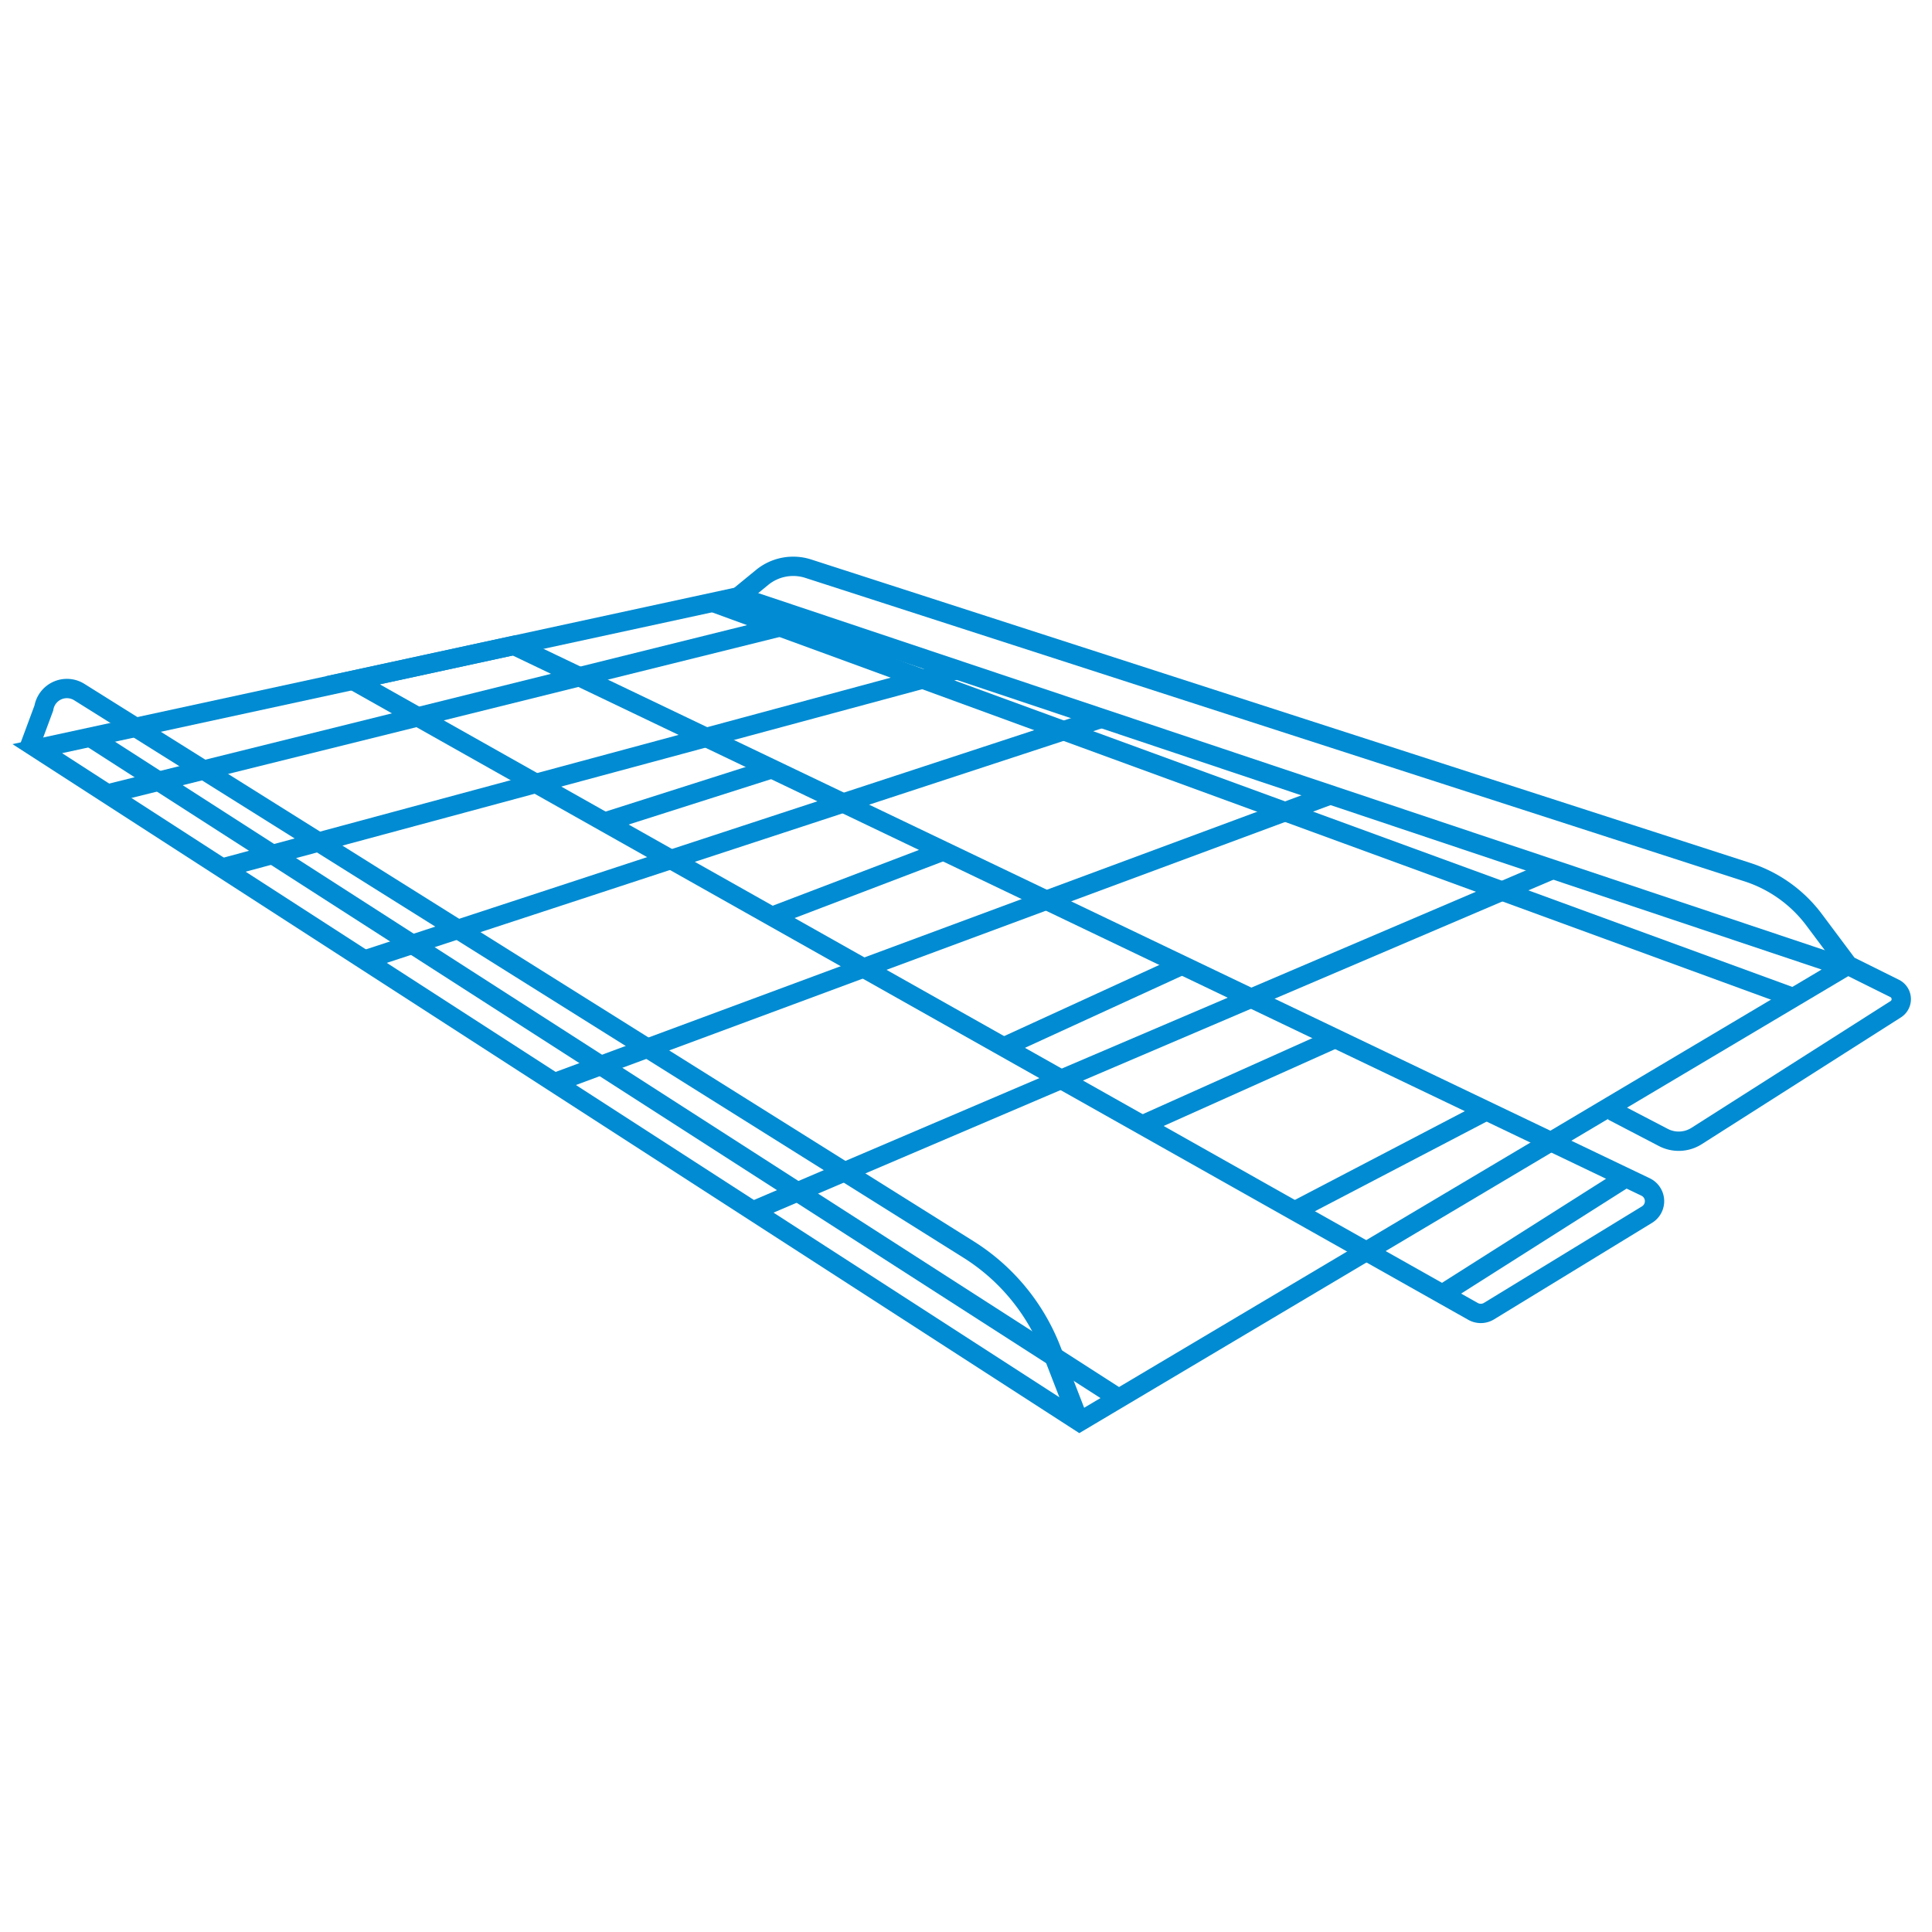
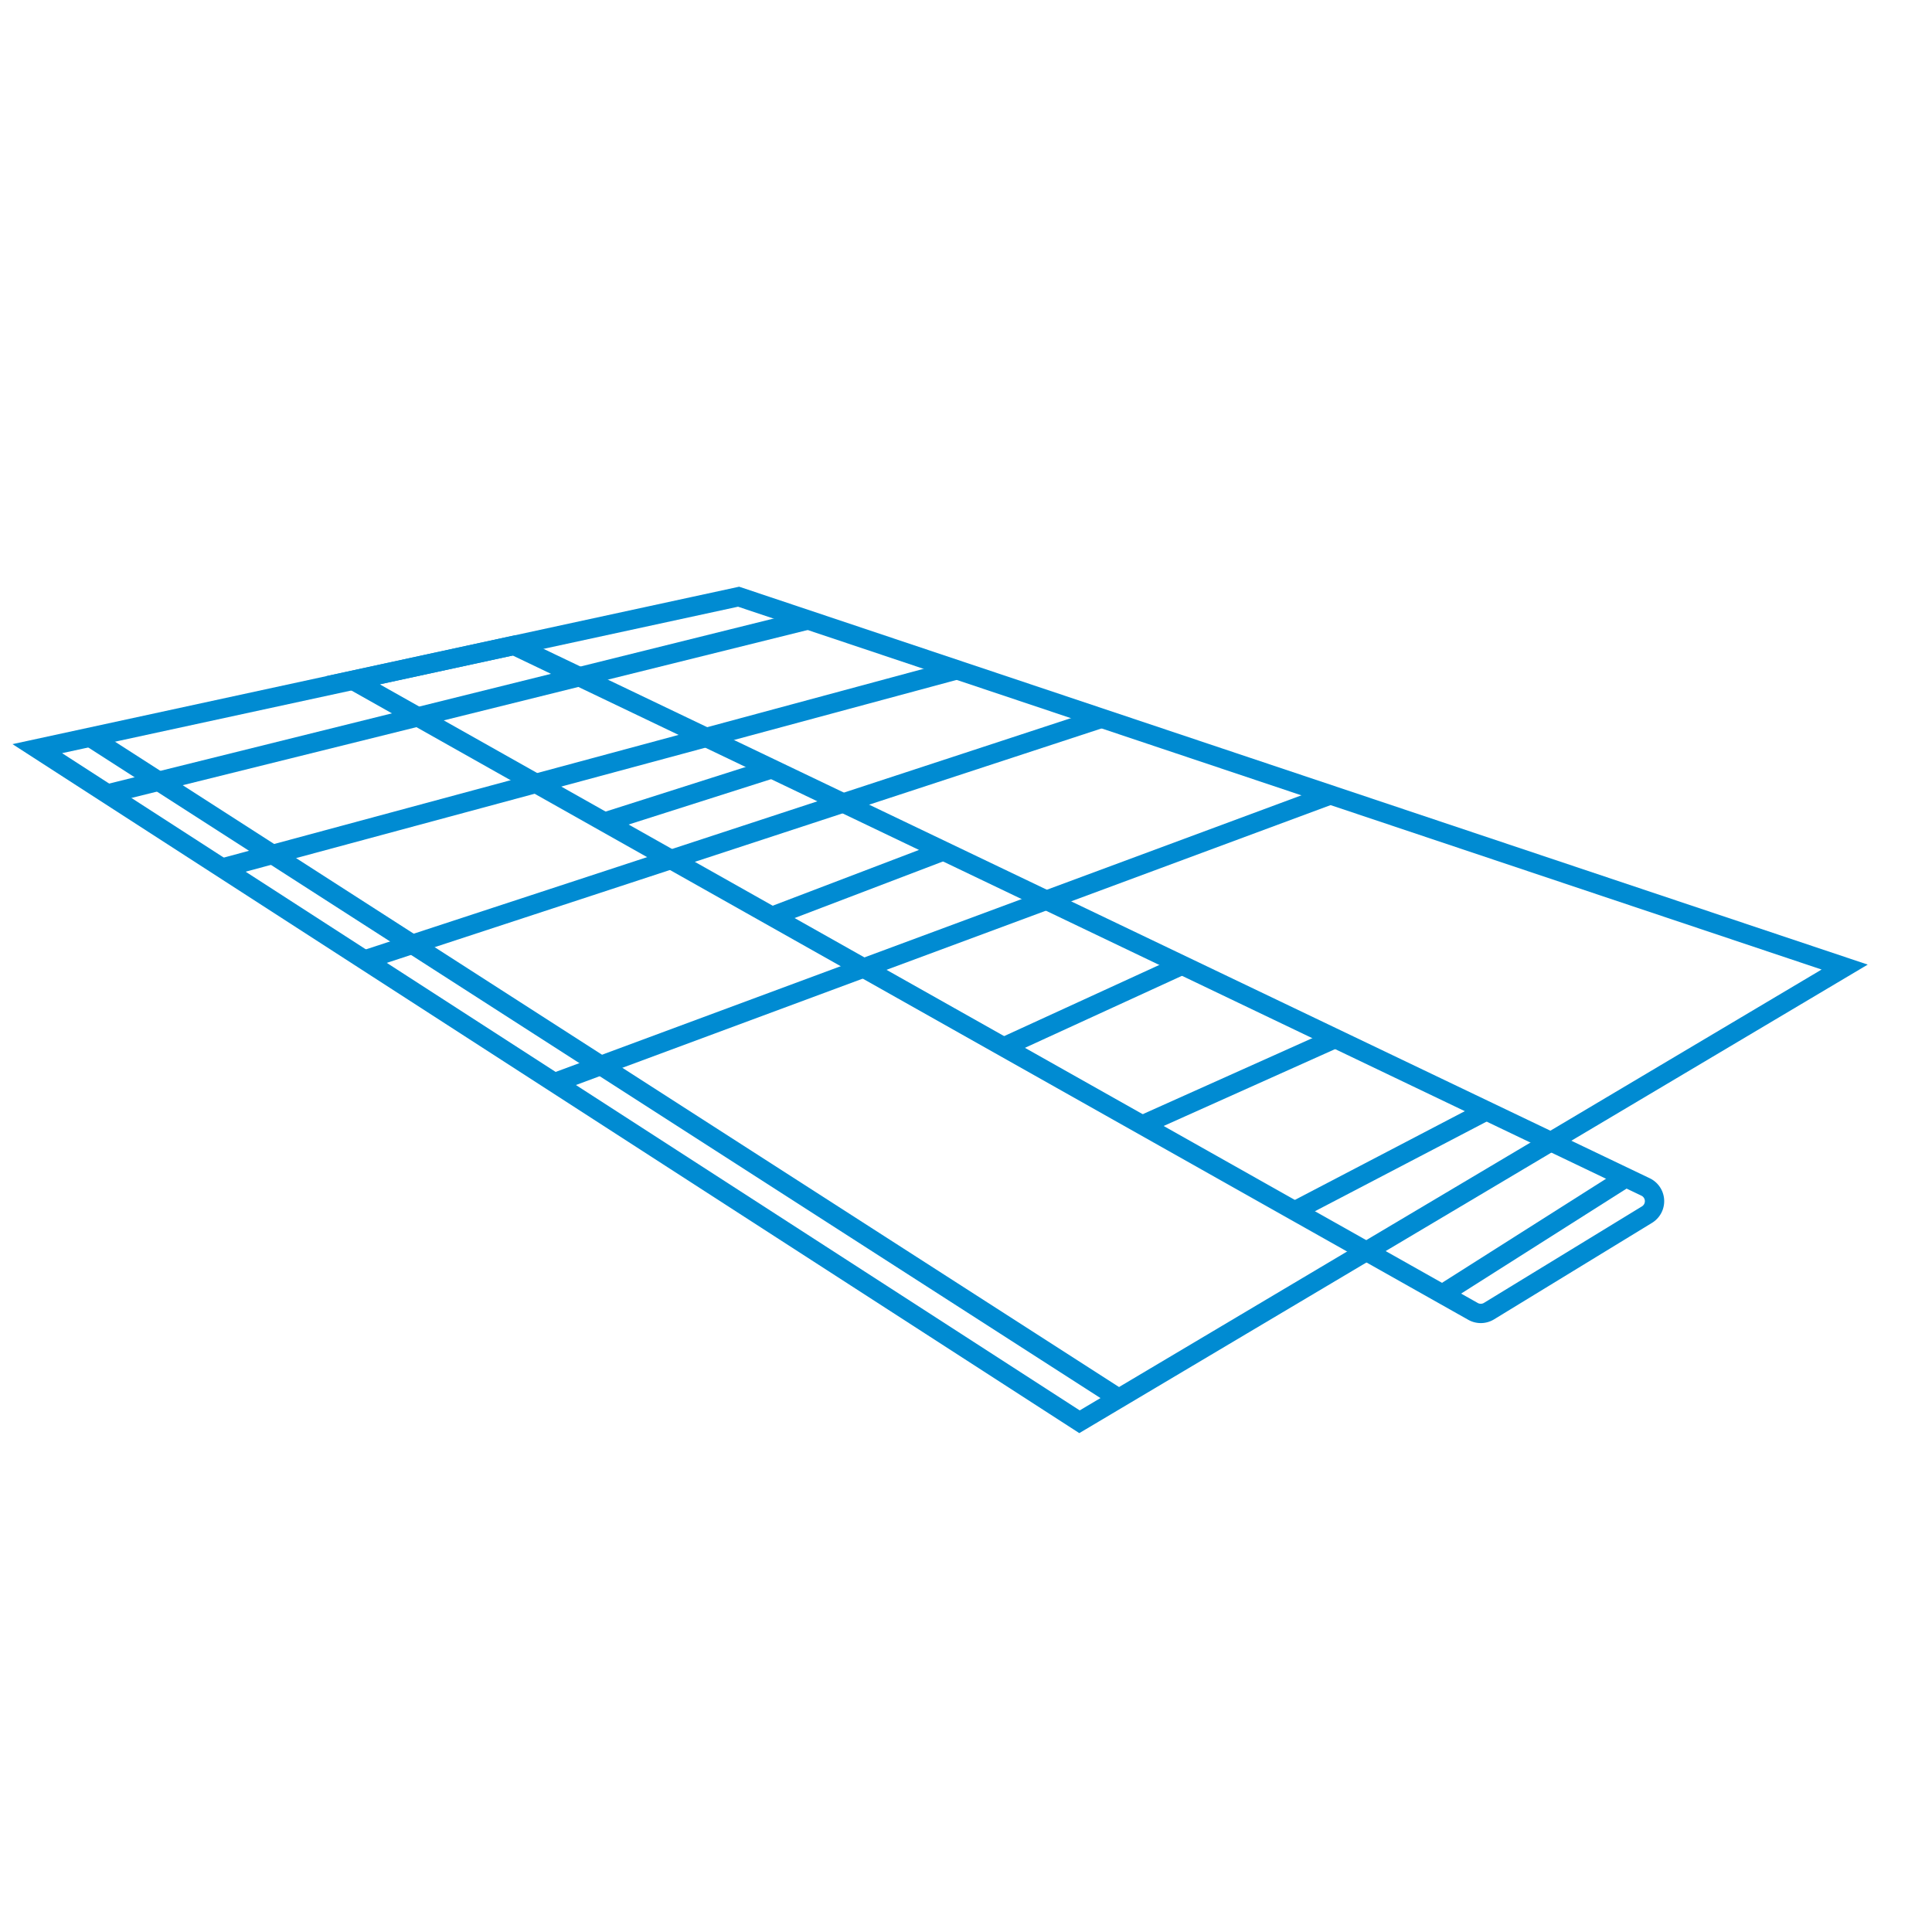
<svg xmlns="http://www.w3.org/2000/svg" id="Calque_2" data-name="Calque 2" viewBox="0 0 200 200">
  <polygon points="3.86 77.5 76.46 61.77 190.96 100.11 111.75 147.18 3.86 77.5" style="fill: none;stroke: #008bd2;stroke-miterlimit: 10;stroke-width: 2px" />
-   <path d="M3,77.44l1.54-4.15a2.42,2.42,0,0,1,3.68-1.64l92.05,57.7a21.4,21.4,0,0,1,8.56,10.37l2.89,7.46" style="fill: none;stroke: #008bd2;stroke-miterlimit: 10;stroke-width: 2px" />
  <line x1="11.12" y1="82.19" x2="83.68" y2="64.17" style="fill: none;stroke: #008bd2;stroke-miterlimit: 10;stroke-width: 2px" />
  <line x1="22.99" y1="89.86" x2="99.17" y2="69.31" style="fill: none;stroke: #008bd2;stroke-miterlimit: 10;stroke-width: 2px" />
  <line x1="37.73" y1="99.38" x2="114.2" y2="74.3" style="fill: none;stroke: #008bd2;stroke-miterlimit: 10;stroke-width: 2px" />
  <line x1="57.39" y1="112.08" x2="137.98" y2="82.19" style="fill: none;stroke: #008bd2;stroke-miterlimit: 10;stroke-width: 2px" />
-   <line x1="77.95" y1="125.35" x2="161.08" y2="89.86" style="fill: none;stroke: #008bd2;stroke-miterlimit: 10;stroke-width: 2px" />
-   <line x1="73.78" y1="62.35" x2="185.65" y2="103.27" style="fill: none;stroke: #008bd2;stroke-miterlimit: 10;stroke-width: 2px" />
  <line x1="9.34" y1="76.32" x2="115.82" y2="144.76" style="fill: none;stroke: #008bd2;stroke-miterlimit: 10;stroke-width: 2px" />
  <path d="M36.53,70.42l115.93,65.32a1.64,1.64,0,0,0,1.66,0l16.37-10a1.63,1.63,0,0,0-.15-2.87L53.2,66.81Z" style="fill: none;stroke: #008bd2;stroke-miterlimit: 10;stroke-width: 2px" />
  <line x1="62.58" y1="85.1" x2="79.91" y2="79.58" style="fill: none;stroke: #008bd2;stroke-miterlimit: 10;stroke-width: 2px" />
  <line x1="79.91" y1="94.86" x2="97.69" y2="88.08" style="fill: none;stroke: #008bd2;stroke-miterlimit: 10;stroke-width: 2px" />
  <line x1="103.9" y1="108.38" x2="122.39" y2="99.9" style="fill: none;stroke: #008bd2;stroke-miterlimit: 10;stroke-width: 2px" />
  <line x1="118.24" y1="116.46" x2="137.98" y2="107.61" style="fill: none;stroke: #008bd2;stroke-miterlimit: 10;stroke-width: 2px" />
  <line x1="134.03" y1="125.35" x2="153.91" y2="114.97" style="fill: none;stroke: #008bd2;stroke-miterlimit: 10;stroke-width: 2px" />
  <line x1="149.31" y1="133.96" x2="168.35" y2="121.88" style="fill: none;stroke: #008bd2;stroke-miterlimit: 10;stroke-width: 2px" />
-   <path d="M166.91,115l5.26,2.74a3.45,3.45,0,0,0,3.46-.14l20.61-13.12a1.24,1.24,0,0,0-.11-2.16l-4.81-2.39-3.52-4.71a14,14,0,0,0-6.89-4.93L83.67,58.87a5.08,5.08,0,0,0-4.77.9l-2.44,2" style="fill: none;stroke: #008bd2;stroke-miterlimit: 10;stroke-width: 2px" />
</svg>